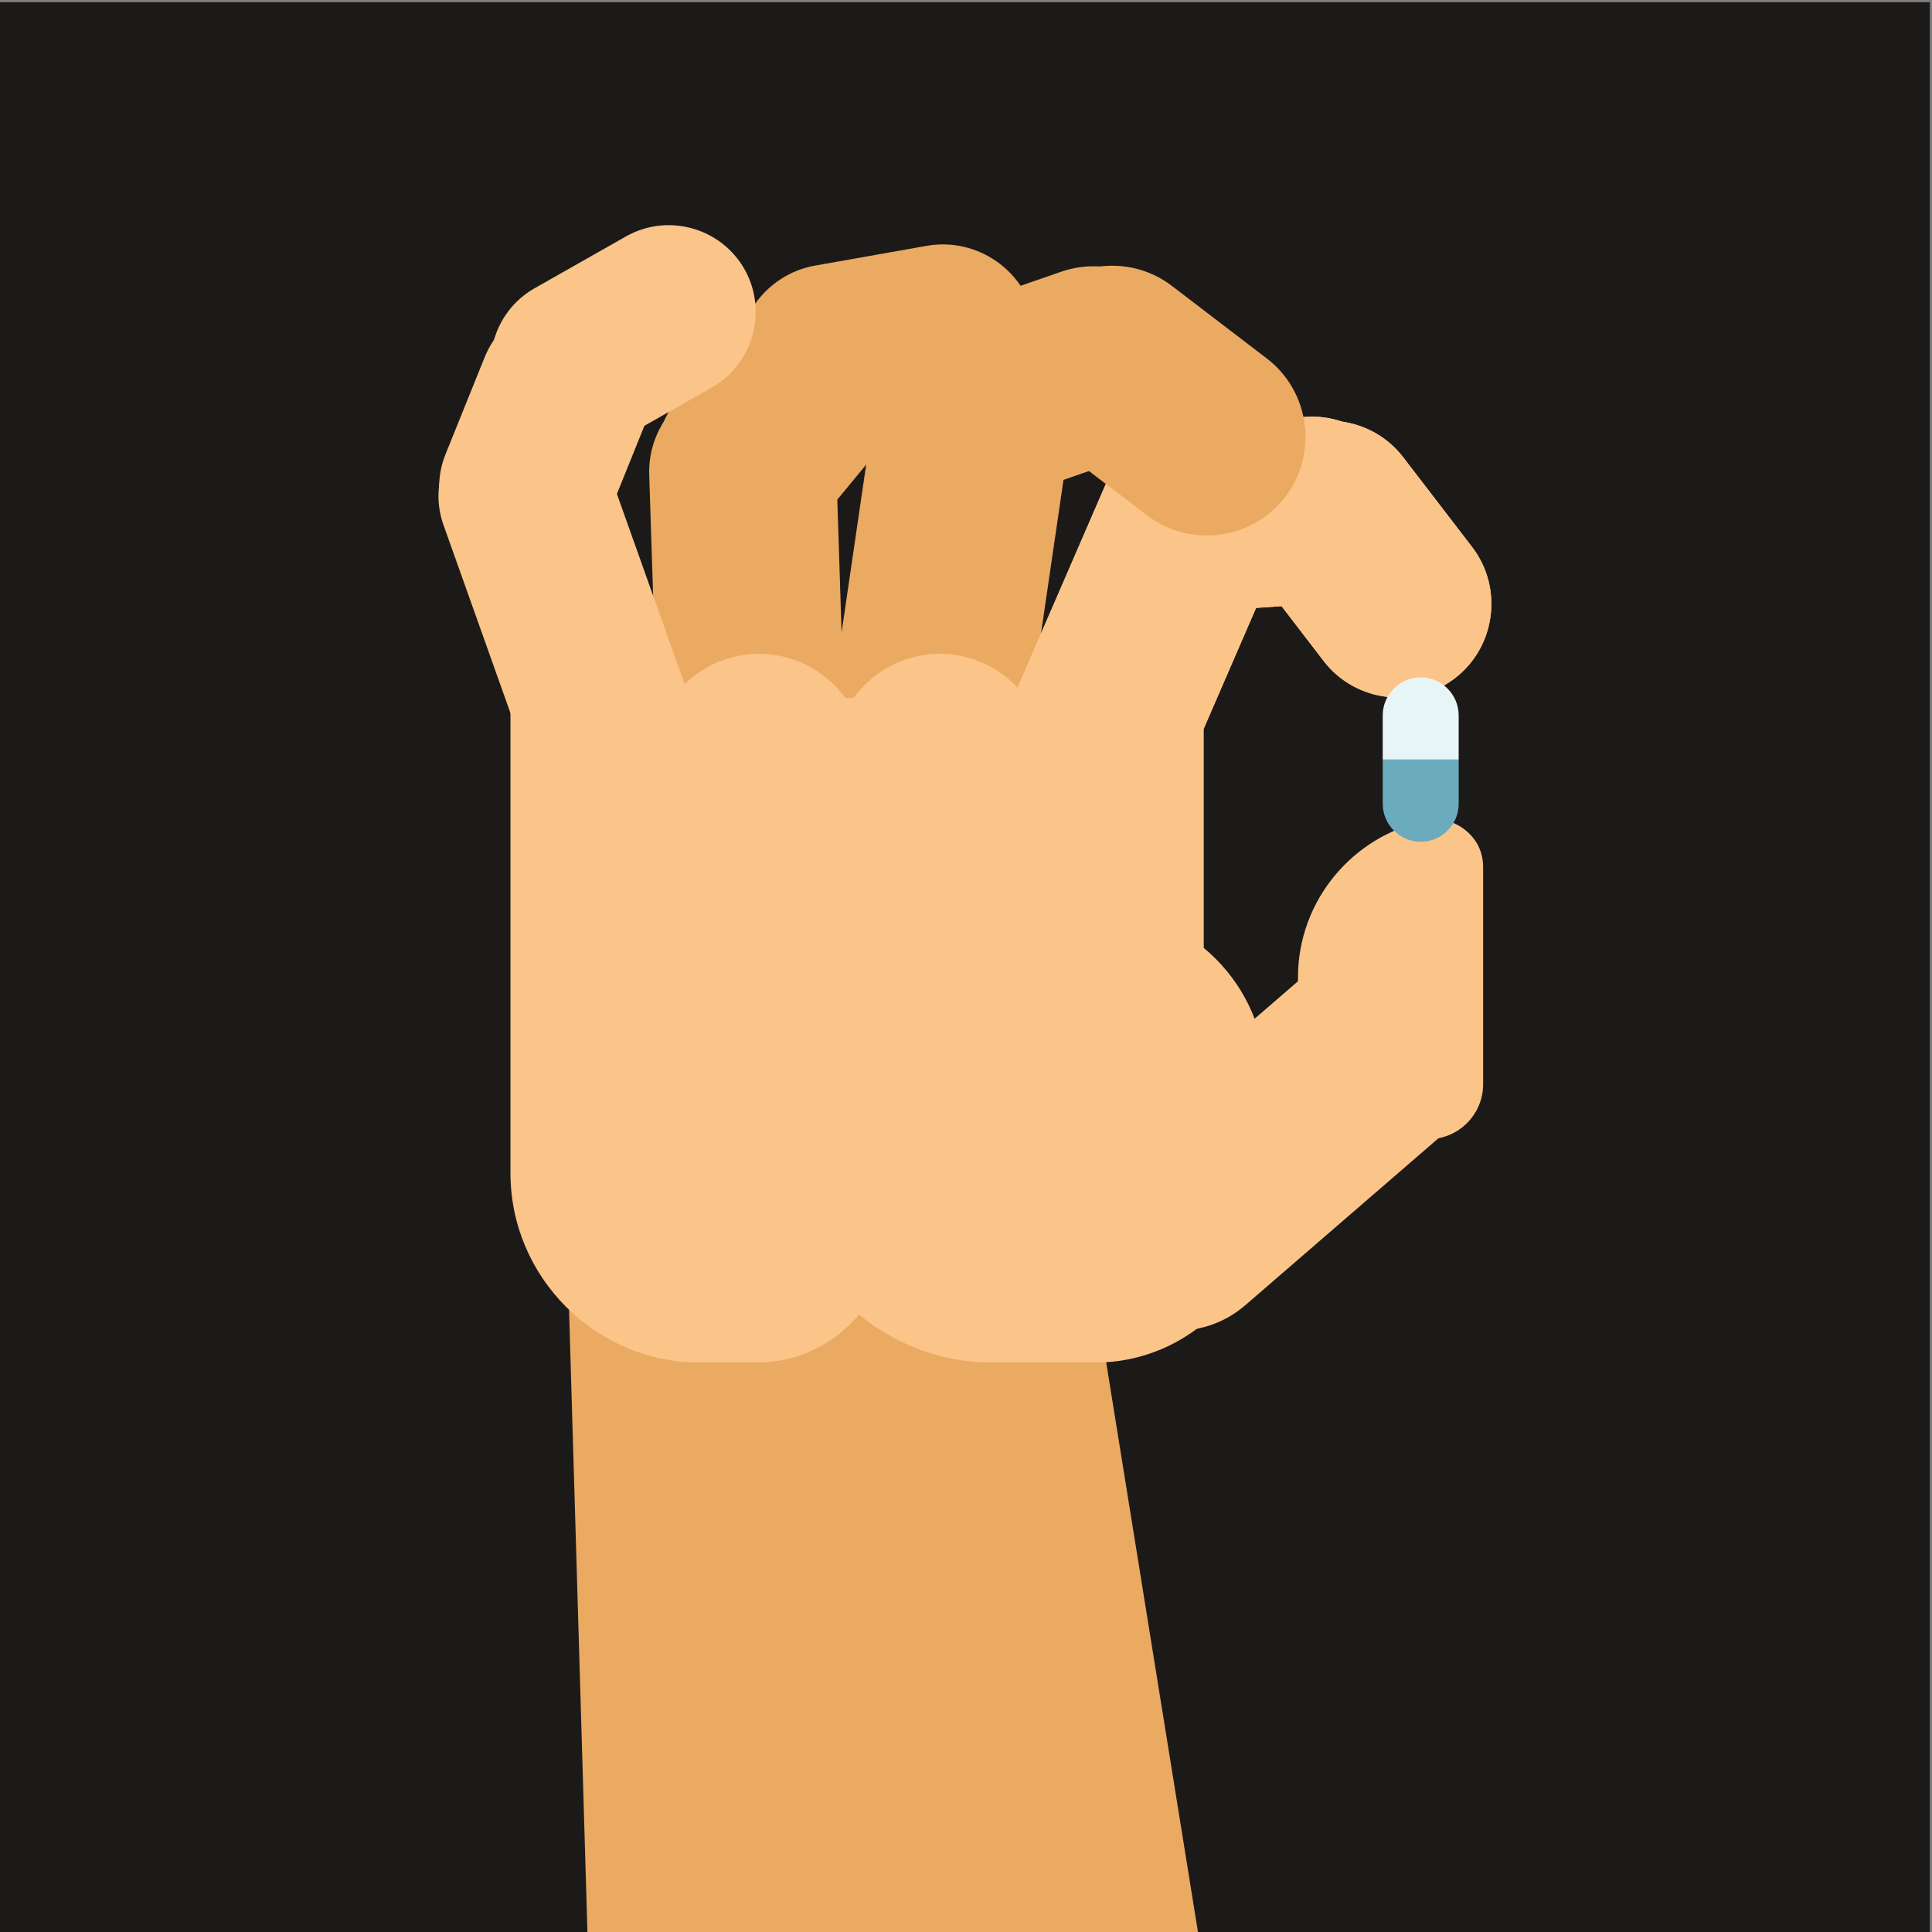
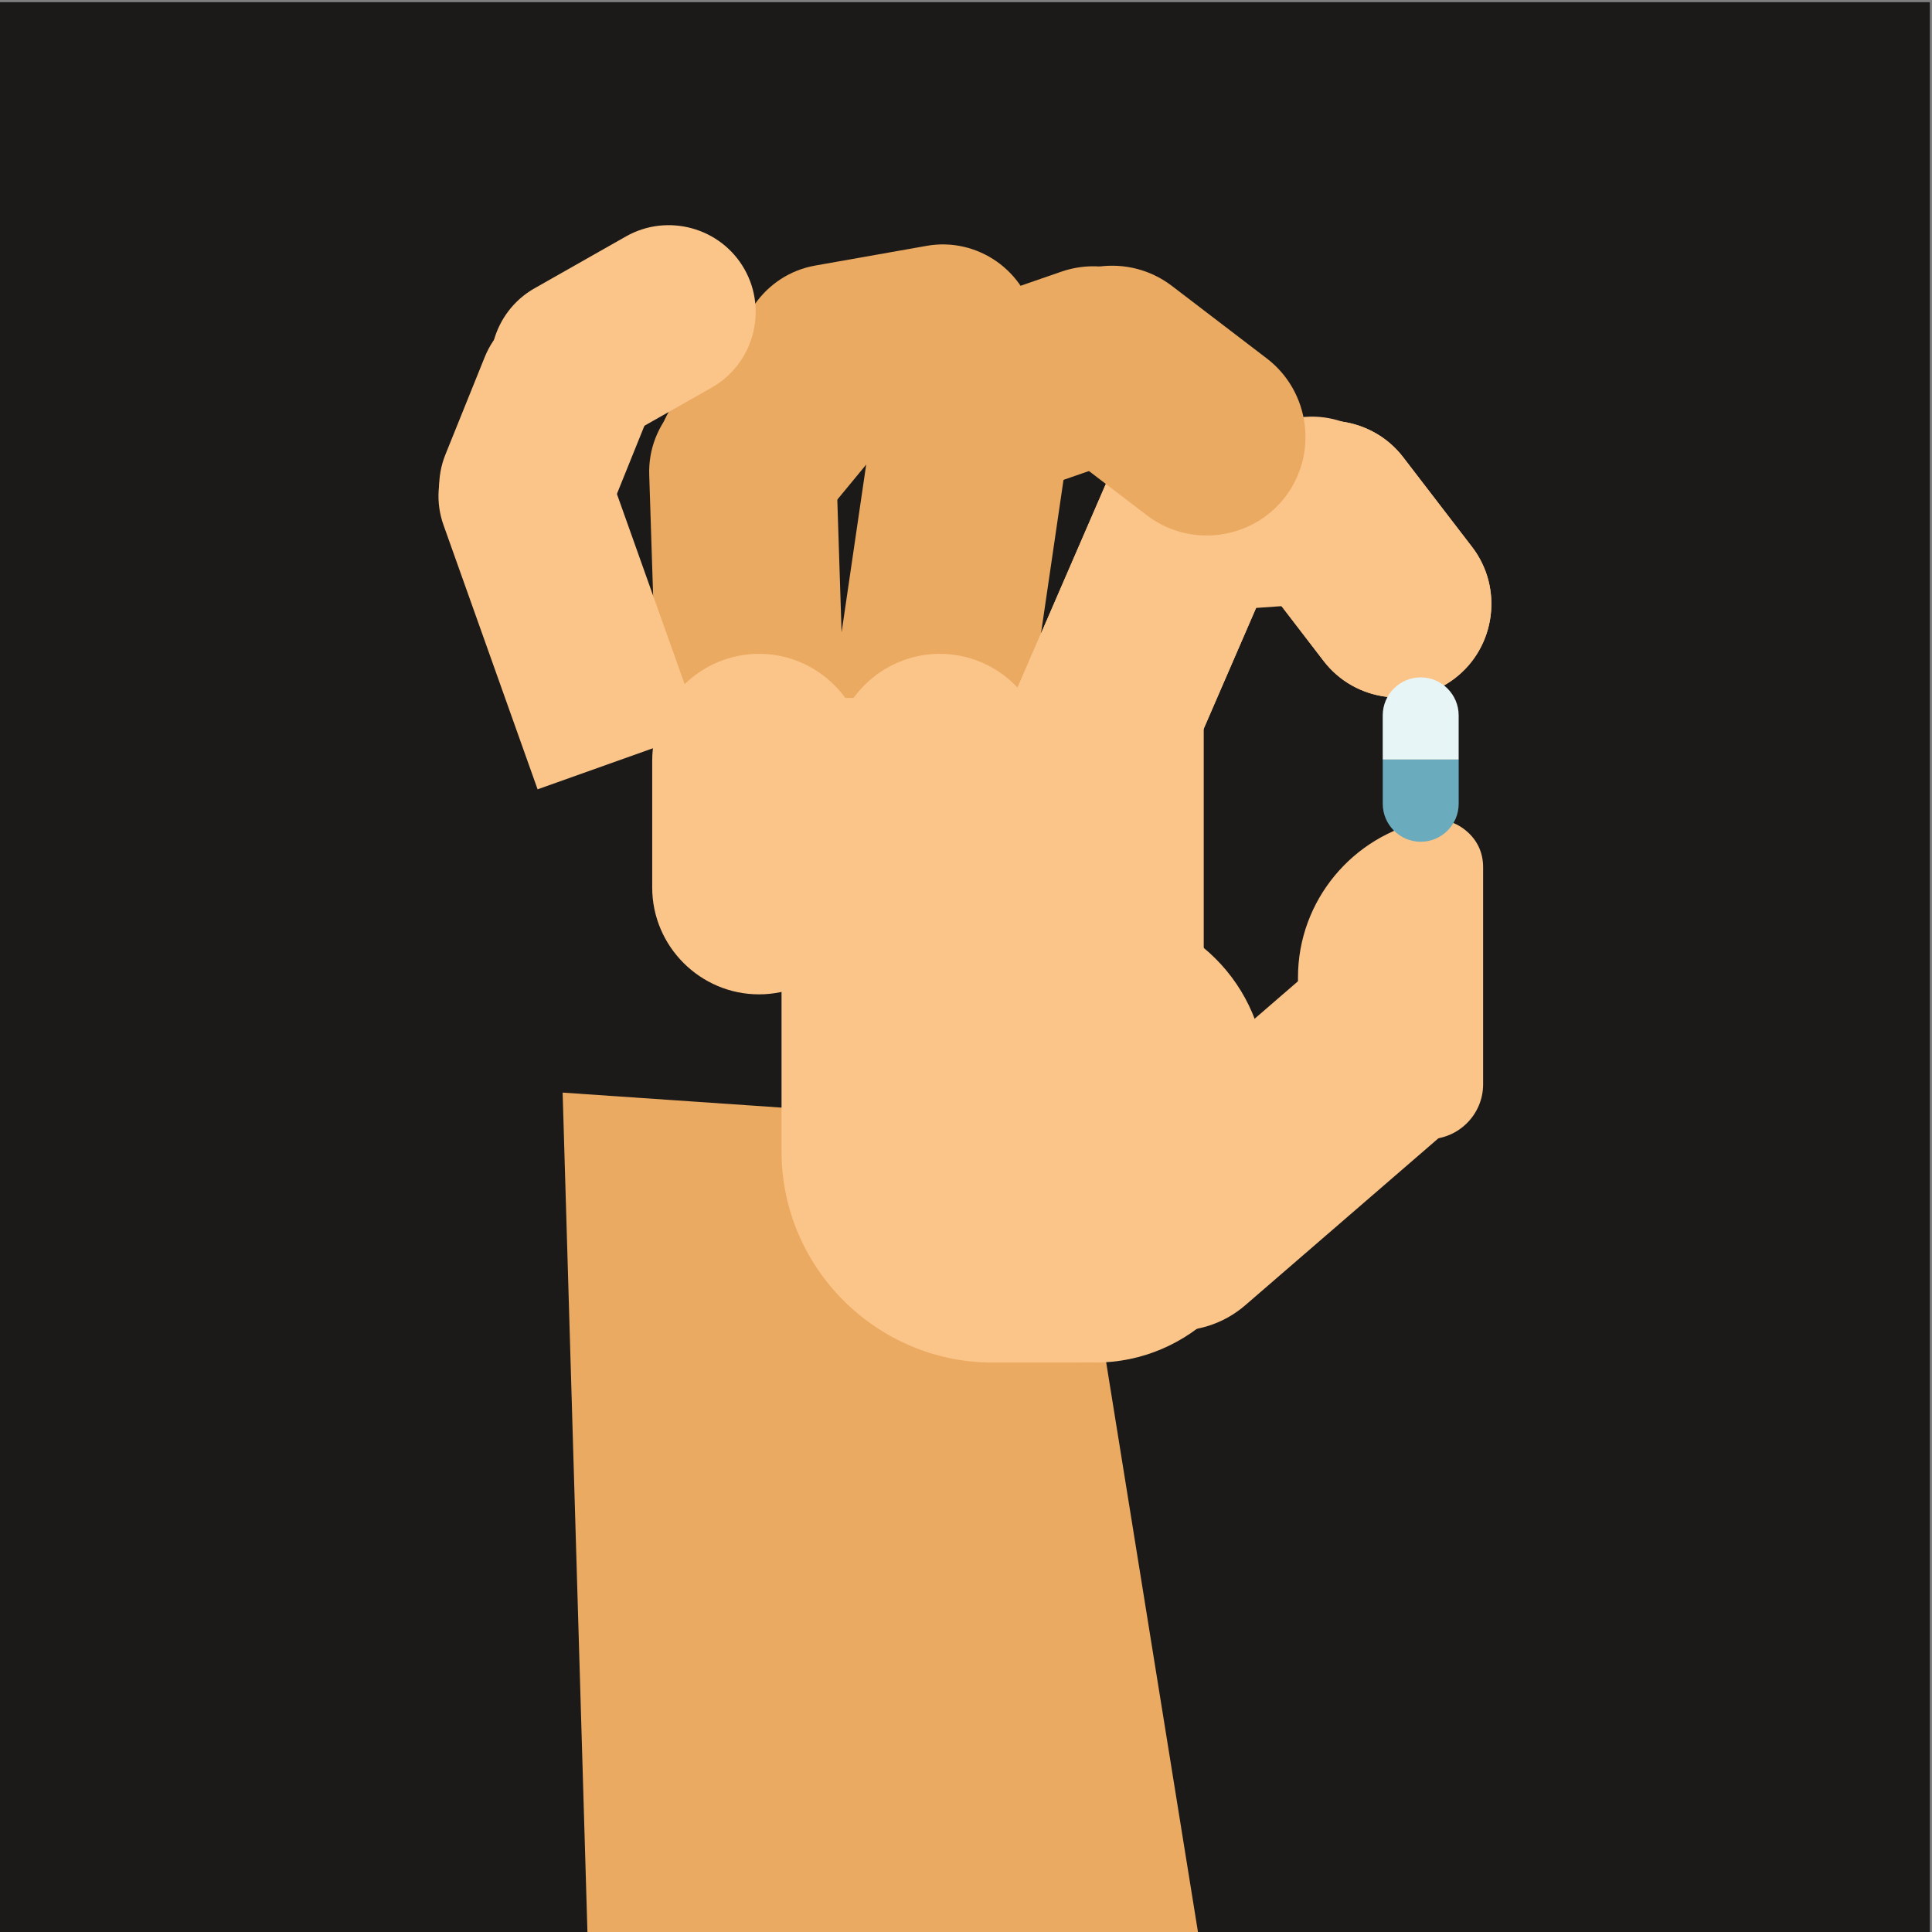
<svg xmlns="http://www.w3.org/2000/svg" version="1.1" viewBox="0 0 800 800">
  <rect x="0" y="0" width="800" height="800" fill="#808080" stroke="none" />
  <defs>
    <clipPath id="a">
      <path d="m0 600h600v-600h-600z" />
    </clipPath>
  </defs>
  <g transform="matrix(1.333 0 0 -1.333 0 800)">
    <path d="m0 0h599.48v599.48h-599.48z" fill="#1c1a19" />
    <g transform="translate(182.48)">
      <path d="m0 0h189.65l-40.276 249.98-157.08 10.766z" fill="#ebaa61" />
    </g>
    <g clip-path="url(#a)">
      <g transform="translate(229.79 482.68)">
        <path d="m0 0h1e-3c15.981 0.517 29.479-12.136 29.995-28.118l3.032-93.829-58.113-1.878-3.033 93.829c-0.516 15.982 12.137 29.479 28.118 29.996" fill="#ebaa61" fill-rule="evenodd" />
      </g>
      <g transform="translate(306.94 502.75)">
        <path d="m0 0 2e-3 -1e-3c16.687-2.446 28.342-18.101 25.894-34.79l-14.358-97.985-60.687 8.894 14.359 97.985c2.446 16.689 18.101 28.342 34.79 25.897" fill="#ebaa61" fill-rule="evenodd" />
      </g>
      <g transform="translate(158.57 383.35)">
-         <path d="m0 0h117.7v-165.37c0-22.598-18.491-41.09-41.091-41.09h-17.758c-32.369 0-58.851 26.482-58.851 58.85z" fill="#fbc589" fill-rule="evenodd" />
-       </g>
+         </g>
      <g transform="translate(340.26 317.86)">
        <path d="m0 0c29.11 0 52.928-23.817 52.928-52.927v-35.12c0-29.109-23.818-52.926-52.928-52.926-29.109 0-52.926 23.817-52.926 52.926v35.12c0 29.11 23.817 52.927 52.926 52.927" fill="#fbc589" fill-rule="evenodd" />
      </g>
      <g transform="translate(308.35 176.89)">
        <path d="m0 0h26.525c21.477 0 39.048 17.572 39.048 39.049v167.41h-131.15v-140.89c0-36.064 29.508-65.572 65.573-65.572" fill="#fbc589" fill-rule="evenodd" />
      </g>
      <g transform="translate(460.71 330.79)">
        <path d="m0 0v-67.465c0-9.387-7.658-17.047-17.048-17.047h-25.732c-8.114 0-14.73 6.617-14.73 14.73v35.507c0 24.006 17.173 44.13 39.864 48.714 4.479 0.905 8.706-0.145 12.243-3.038 3.538-2.895 5.403-6.829 5.403-11.401" fill="#fbc589" fill-rule="evenodd" />
      </g>
      <g transform="translate(404.57 296.52)">
        <path d="m0 0 42.789-49.5-60.532-52.323c-13.611-11.768-34.376-10.257-46.144 3.355l-21.392 24.748z" fill="#fbc589" fill-rule="evenodd" />
      </g>
      <g transform="translate(381.5 464.36)">
        <path d="m0 0c14.669-6.359 21.471-23.565 15.11-38.236l-37.335-86.133-53.348 23.123 37.337 86.135c6.36 14.671 23.563 21.471 38.236 15.111" fill="#fbc589" fill-rule="evenodd" />
      </g>
      <g transform="translate(436.54 443.68)">
        <path d="m0 0c1.112-15.951-11.027-29.912-26.979-31.024l-35.094-2.447c-15.952-1.113-29.912 11.027-31.024 26.979s11.028 29.911 26.977 31.023l35.097 2.448c15.951 1.112 29.911-11.028 31.023-26.979" fill="#fbc589" fill-rule="evenodd" />
      </g>
      <g transform="translate(451.94 389.46)">
        <path d="m0 0v-1e-3c-12.684-9.737-31.026-7.328-40.763 5.355l-21.423 27.906c-9.739 12.682-7.33 31.025 5.354 40.762v1e-3c12.684 9.737 31.026 7.327 40.763-5.355l21.424-27.905c9.739-12.683 7.327-31.026-5.355-40.763" fill="#fbc589" fill-rule="evenodd" />
      </g>
      <g transform="translate(368.68 496.8)">
        <path d="m0 0v-1e-3c5.517-15.94-3.013-33.493-18.952-39.009l-35.071-12.135c-15.941-5.516-33.495 3.013-39.011 18.952v1e-3c-5.516 15.94 3.014 33.494 18.954 39.01l35.071 12.135c15.941 5.516 33.493-3.012 39.009-18.953" fill="#ebaa61" fill-rule="evenodd" />
      </g>
      <g transform="translate(273.79 507.25)">
        <path d="m0 0c12.338-10.173 14.107-28.589 3.935-40.925l-22.383-27.142c-10.173-12.336-28.589-14.106-40.926-3.933-12.335 10.173-14.106 28.589-3.932 40.925l22.383 27.141c10.172 12.338 28.588 14.107 40.923 3.934" fill="#ebaa61" fill-rule="evenodd" />
      </g>
      <g transform="translate(321.55 500.22)">
        <path d="m0 0c2.785-15.746-7.815-30.907-23.561-33.693l-34.642-6.13c-15.746-2.785-30.906 7.817-33.693 23.562v1e-3c-2.785 15.745 7.816 30.906 23.562 33.692l34.643 6.13c15.746 2.786 30.905-7.816 33.691-23.562" fill="#ebaa61" fill-rule="evenodd" />
      </g>
      <g transform="translate(381.5 464.36)">
        <path d="m0 0c14.669-6.359 21.471-23.565 15.11-38.236l-37.335-86.133-53.348 23.123 37.337 86.135c6.36 14.671 23.563 21.471 38.236 15.111" fill="#fbc589" fill-rule="evenodd" />
      </g>
      <g transform="translate(436.54 443.68)">
-         <path d="m0 0c1.112-15.951-11.027-29.912-26.979-31.024l-35.094-2.447c-15.952-1.113-29.912 11.027-31.024 26.979s11.028 29.911 26.977 31.023l35.097 2.448c15.951 1.112 29.911-11.028 31.023-26.979" fill="#fbc589" fill-rule="evenodd" />
-       </g>
+         </g>
      <g transform="translate(451.94 389.46)">
        <path d="m0 0v-1e-3c-12.684-9.737-31.026-7.328-40.763 5.355l-21.423 27.906c-9.739 12.682-7.33 31.025 5.354 40.762v1e-3c12.684 9.737 31.026 7.327 40.763-5.355l21.424-27.905c9.739-12.683 7.327-31.026-5.355-40.763" fill="#fbc589" fill-rule="evenodd" />
      </g>
      <g transform="translate(154.14 471.55)">
        <path d="m0 0h1e-3c13.985 4.979 29.5-2.389 34.479-16.375l29.233-82.109-50.855-18.106-29.233 82.11c-4.979 13.985 2.389 29.501 16.375 34.48" fill="#fbc589" fill-rule="evenodd" />
      </g>
      <g transform="translate(185.72 504.2)">
        <path d="m0 0h1e-3c13.766-5.555 20.486-21.362 14.932-35.129l-12.221-30.29c-5.554-13.767-21.361-20.486-35.128-14.932h-1e-3c-13.767 5.554-20.486 21.362-14.932 35.128l12.22 30.291c5.554 13.767 21.361 20.486 35.129 14.932" fill="#fbc589" fill-rule="evenodd" />
      </g>
      <g transform="translate(231.25 516.55)">
        <path d="m0 0c7.325-12.913 2.753-29.47-10.159-36.794l-28.41-16.116c-12.913-7.324-29.469-2.753-36.794 10.16-7.325 12.914-2.753 29.469 10.16 36.795l28.409 16.115c12.913 7.324 29.47 2.753 36.794-10.16" fill="#fbc589" fill-rule="evenodd" />
      </g>
      <g transform="translate(399.26 445.82)">
        <path d="m0 0h-1e-3c-10.242-13.403-29.586-15.988-42.987-5.746l-29.488 22.534c-13.402 10.241-15.987 29.586-5.746 42.988 10.242 13.402 29.587 15.988 42.989 5.746l29.486-22.534c13.402-10.242 15.987-29.587 5.747-42.988" fill="#ebaa61" fill-rule="evenodd" />
      </g>
      <g transform="translate(453.12 364.2)">
        <path d="m0 0v-13.739c0-6.487-5.306-11.793-11.792-11.793-6.487 0-11.794 5.306-11.794 11.793v13.739z" fill="#6babbe" fill-rule="evenodd" />
      </g>
      <g transform="translate(441.32 389.73)">
        <path d="m0 0c6.486 0 11.792-5.307 11.792-11.793v-13.739h-23.586v13.739c0 6.486 5.307 11.793 11.794 11.793" fill="#e8f5f7" fill-rule="evenodd" />
      </g>
      <g transform="translate(235.77 291.27)">
        <path d="m0 0h1e-3c18.244 0 33.171 14.926 33.171 33.17v39.433c0 18.244-14.927 33.171-33.171 33.171h-1e-3c-18.243 0-33.17-14.927-33.17-33.171v-39.433c0-18.244 14.927-33.17 33.17-33.17" fill="#fbc589" fill-rule="evenodd" />
      </g>
      <g transform="translate(291.94 291.27)">
        <path d="m0 0h1e-3c18.245 0 33.172 14.926 33.172 33.17v39.433c0 18.244-14.927 33.171-33.172 33.171h-1e-3c-18.243 0-33.169-14.927-33.169-33.171v-39.433c0-18.244 14.926-33.17 33.169-33.17" fill="#fbc589" fill-rule="evenodd" />
      </g>
    </g>
  </g>
</svg>